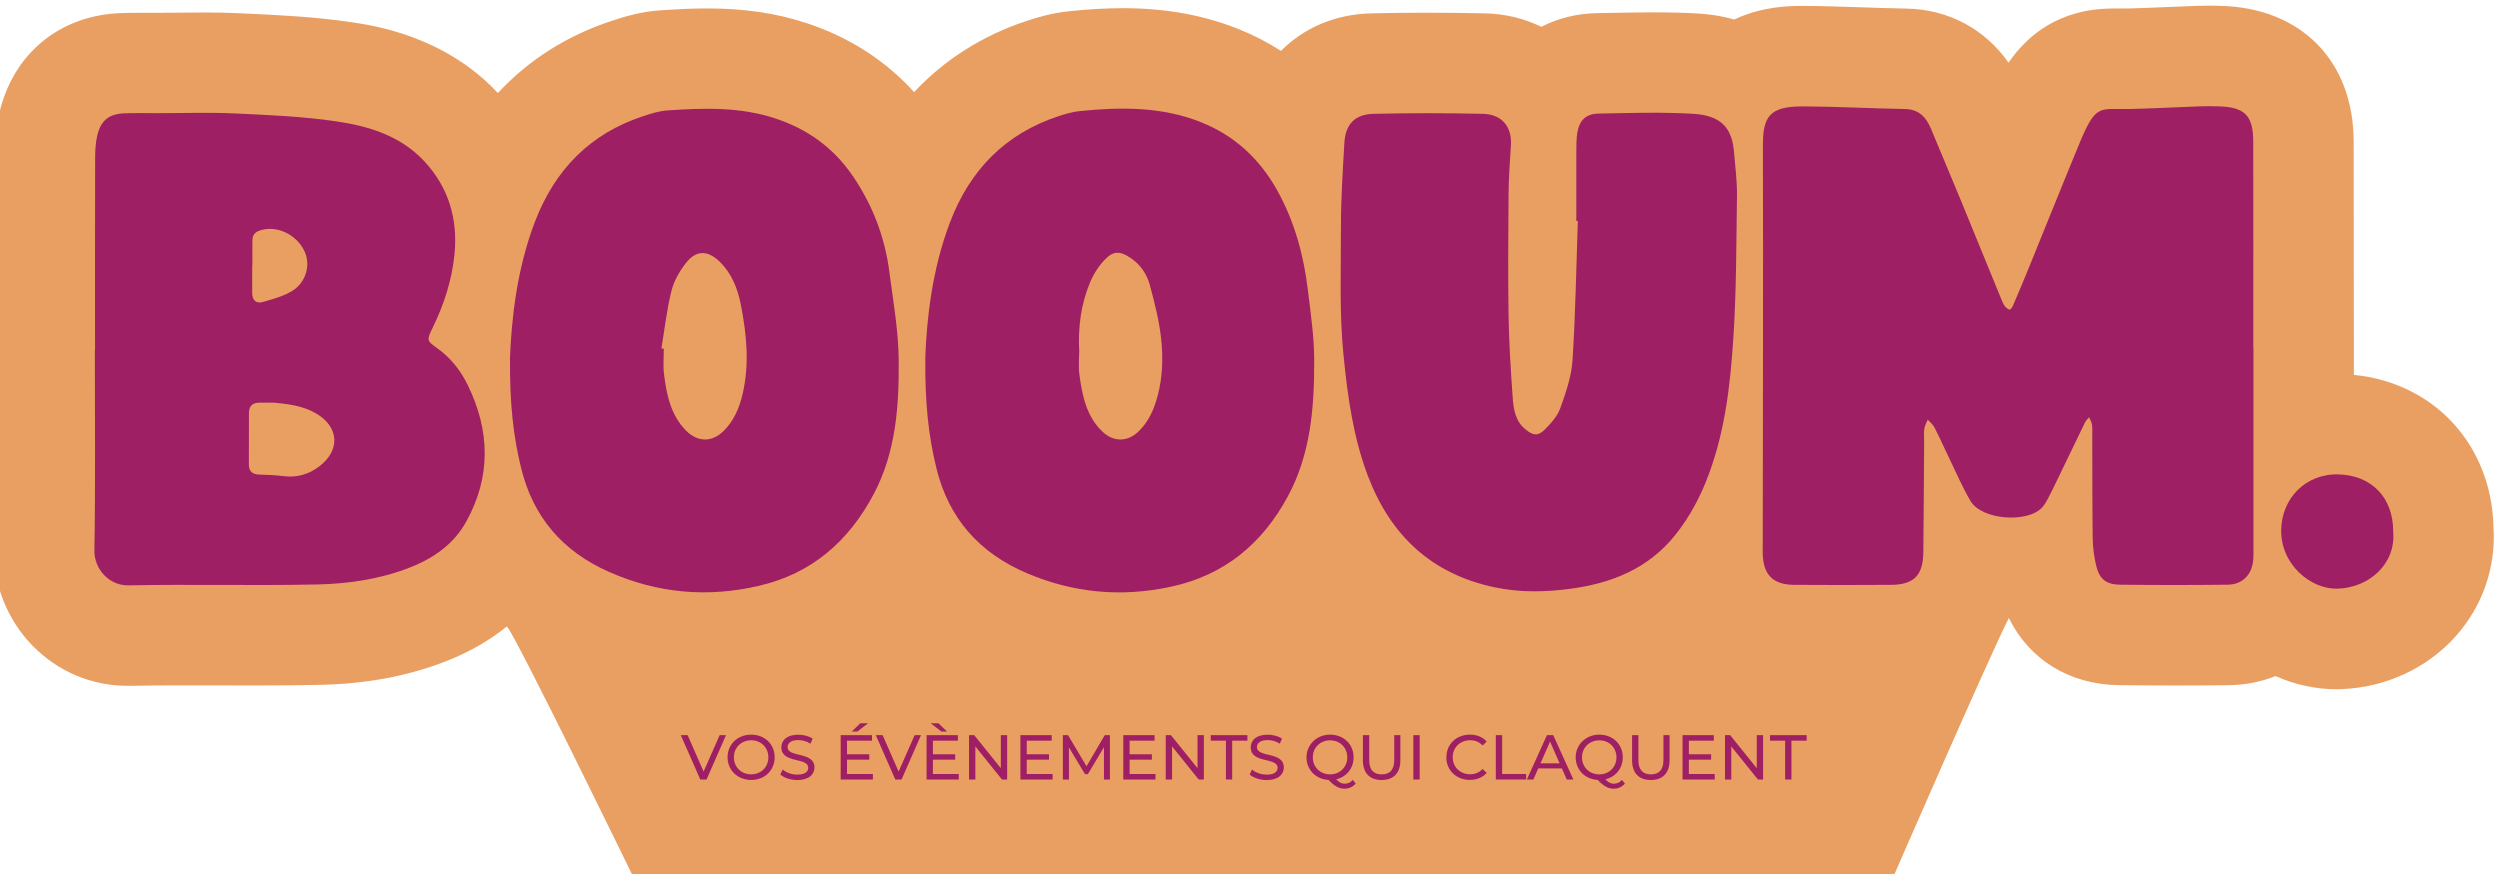
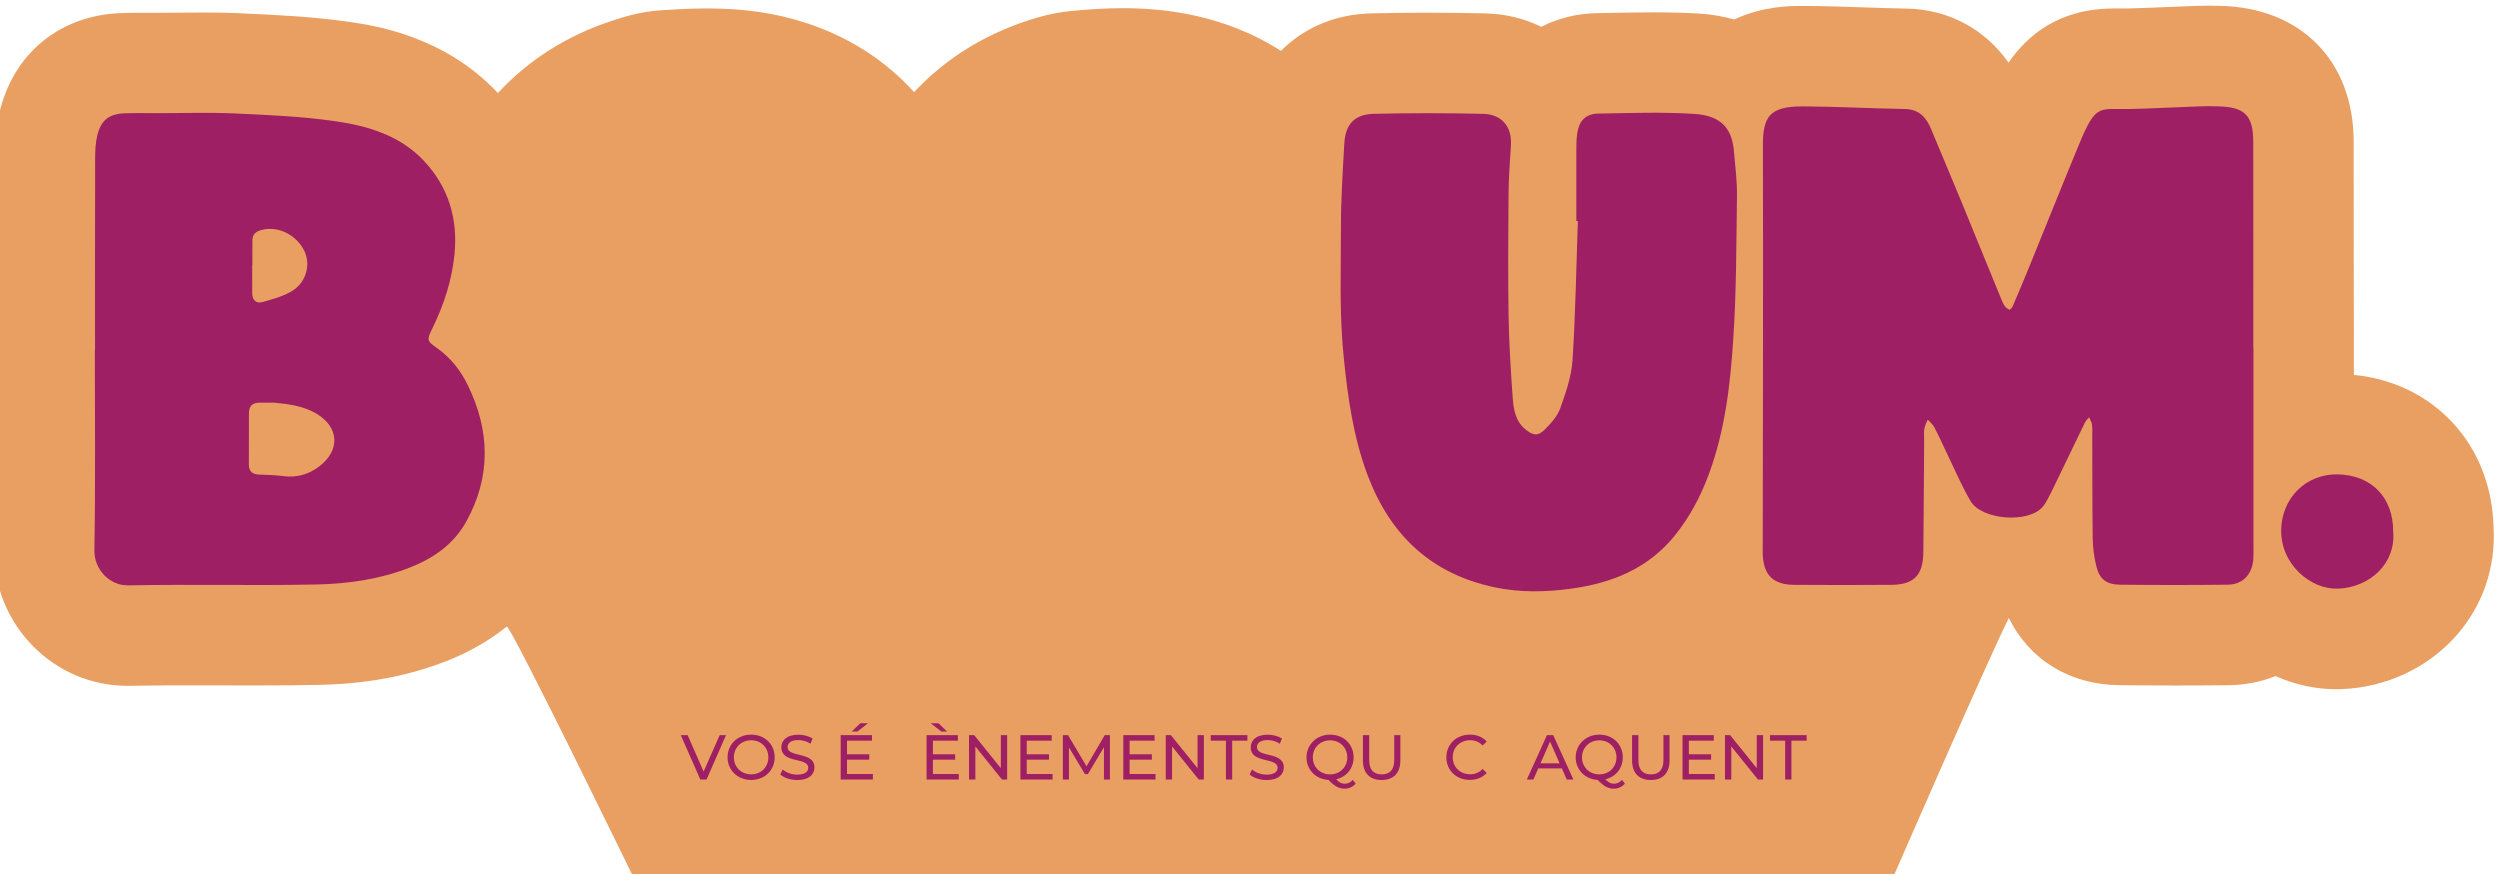
<svg xmlns="http://www.w3.org/2000/svg" id="Calque_1" data-name="Calque 1" viewBox="0 0 497.69 174.06">
  <defs>
    <style>
      .cls-1 {
        fill: #9e1f63;
      }

      .cls-2 {
        fill: #e99f62;
      }
    </style>
  </defs>
  <path class="cls-2" d="M376.64,175.18s19.47-44.7,23.27-52.15h0c4.07,8.26,12.03,13.25,21.93,13.37,3.72.04,7.45.07,11.17.07s7.11-.02,10.66-.06c3.33-.04,6.48-.68,9.34-1.82,3.83,1.7,7.95,2.62,12.09,2.62.32,0,.64,0,.95-.02,8.85-.3,17.21-4.18,22.92-10.64,5.29-5.99,7.91-13.62,7.43-21.57-.38-16.42-11.81-28.76-27.8-30.35v-5.45s-.02-15.83-.02-15.83c0-8.39,0-16.78-.02-25.18-.04-16.07-10.5-26.67-26.67-27.01-.74-.01-1.49-.03-2.23-.03-.82,0-1.65.01-2.47.04-1.74.06-3.49.14-5.23.21-2.9.12-5.64.24-8.37.31-.21,0-.41,0-.6,0-.35,0-.68,0-.98,0-.43,0-.83,0-1.21,0-10.94,0-17.21,5.36-20.95,10.78-4.71-6.69-11.96-10.61-20.32-10.76-2.76-.05-5.52-.14-8.44-.24-3.91-.13-7.95-.27-12.07-.29h-.25c-2.27,0-7.81.01-13.53,2.7-2.17-.61-4.46-1.02-6.89-1.17-2.79-.17-5.8-.25-9.2-.25-2.89,0-5.72.06-8.47.11l-2.78.05c-4.05.07-7.79,1.03-11.07,2.72-3.4-1.67-7.2-2.6-11.22-2.68-3.81-.08-7.63-.13-11.36-.13s-7.56.04-11.25.13c-7.23.16-13.49,2.92-17.99,7.47-2.65-1.7-5.49-3.17-8.52-4.37-6.97-2.78-14.49-4.13-22.99-4.13-3.23,0-6.72.2-10.64.6-3.37.35-6.23,1.19-8.35,1.89-8.91,2.93-16.49,7.75-22.54,14.22-5.71-6.31-12.86-10.91-21.35-13.72-6.06-2-12.38-2.94-19.89-2.94-3.33,0-6.52.19-9.21.37-3.9.26-7.06,1.22-9.73,2.1-8.98,2.95-16.61,7.82-22.68,14.38-.07-.08-.14-.15-.21-.23-10.58-11.21-24.61-13.25-29.22-13.92-7.31-1.06-14.34-1.39-21.14-1.7l-.99-.05c-2.09-.1-4.29-.14-6.93-.14-1.61,0-3.22.02-4.83.03-1.46.02-2.93.03-4.46.03,0,0-1.17,0-1.75,0-.7,0-1.39,0-2.09,0-1.08,0-2.16.01-3.24.05C12.03,2.96,2.69,10.56-.11,22.4c-.83,3.52-.94,6.73-.95,9.13-.01,6.05-.02,12.1-.02,18.15h-.06v20c0,3.67.01,7.34.02,11.01.03,9.38.05,19.08-.11,28.52-.12,7.17,2.7,14.23,7.75,19.37,5.04,5.13,11.74,7.95,18.86,7.95h.5c3.18-.07,6.7-.09,11.06-.09,2.29,0,4.59,0,6.88.01,2.34,0,4.67.01,7.01.01,5.11,0,9.07-.04,12.84-.12,9.21-.2,17.35-1.71,24.88-4.61,4.7-1.81,8.82-4.16,12.35-7.02,1.5,1.23,25.46,50.46,25.46,50.46h250.28Z" />
  <g>
    <g>
      <path class="cls-1" d="M448.61,69.17c0,13.18,0,26.36,0,39.54,0,.83.03,1.66-.02,2.49-.19,3.13-2.08,5.17-5.14,5.2-7.12.08-14.25.08-21.37,0-2.83-.03-4.16-1.15-4.79-3.84-.4-1.72-.65-3.51-.68-5.27-.09-6.77-.07-13.54-.09-20.3,0-.83.05-1.67-.06-2.49-.06-.5-.38-.96-.58-1.44-.28.36-.63.68-.82,1.07-1.98,4.05-3.93,8.12-5.89,12.18-.47.96-.92,1.93-1.43,2.87-.34.62-.68,1.27-1.15,1.79-2.9,3.24-12.07,2.55-14.3-1.22-1.68-2.85-2.98-5.93-4.43-8.92-.93-1.92-1.8-3.88-2.78-5.77-.3-.58-.86-1.02-1.31-1.52-.24.6-.59,1.19-.68,1.81-.12.81-.04,1.66-.04,2.49-.05,7.36-.08,14.72-.16,22.08-.05,4.64-1.87,6.48-6.48,6.51-6.41.04-12.82.05-19.23,0-4.19-.04-6.09-1.93-6.26-6.05-.02-.59,0-1.19,0-1.78.02-26.48.11-52.96.03-79.43-.02-5.8,1.13-8.02,7.98-7.99,6.76.03,13.51.41,20.27.52,2.84.05,4.27,1.65,5.25,4.02,1.9,4.61,3.86,9.19,5.76,13.8,2.71,6.58,5.39,13.18,8.09,19.77.22.55.44,1.12.77,1.6.23.34.62.62.99.77.1.04.51-.44.64-.74,1.08-2.51,2.14-5.02,3.17-7.55,3.36-8.24,6.66-16.51,10.06-24.73,3.38-8.18,3.99-6.8,10.15-6.94,4.62-.11,9.24-.36,13.85-.53,1.19-.04,2.37-.03,3.56,0,5.36.11,7.07,1.76,7.08,7.06.03,13.65.01,27.31.01,40.96h.03Z" />
      <path class="cls-1" d="M18.92,69.67c0-12.7-.01-25.4.02-38.1,0-1.53.07-3.1.42-4.58.73-3.09,2.37-4.34,5.57-4.44,2.13-.07,4.27-.02,6.41-.02,5.1,0,10.22-.18,15.31.05,6.74.31,13.51.59,20.17,1.56,6.48.94,12.81,2.83,17.55,7.86,4.93,5.23,6.8,11.57,6.11,18.62-.51,5.11-2.07,9.96-4.33,14.59-1.22,2.49-1.23,2.61.86,4.09,2.7,1.91,4.68,4.45,6.09,7.32,4.46,9.1,4.7,18.26-.31,27.27-2.54,4.56-6.66,7.35-11.42,9.18-5.82,2.24-11.97,3.14-18.11,3.28-12.57.27-25.16-.06-37.74.18-3.75.07-6.8-3.22-6.73-6.98.23-13.29.09-26.58.09-39.88h.06ZM54.76,80.16c-1.5,0-2.21.02-2.92,0-1.42-.05-2.27.54-2.28,2.05-.01,3.44-.03,6.87-.02,10.31,0,1.3.71,1.9,2,1.95,1.65.06,3.31.11,4.95.32,2.61.32,4.94-.35,7-1.89,4.33-3.25,4.04-7.94-.62-10.63-2.75-1.58-5.83-1.85-8.11-2.09ZM50.26,52.74s-.03,0-.05,0c0,1.89-.02,3.79,0,5.68.02,1.35.82,2.07,2.06,1.71,2.02-.58,4.14-1.13,5.89-2.21,2.88-1.78,3.75-5.36,2.38-8.06-1.66-3.27-5.38-4.97-8.61-4.04-1.07.31-1.66.87-1.68,1.96-.03,1.66,0,3.31,0,4.97Z" />
      <path class="cls-1" d="M313.81,43.97c0-4.51-.01-9.02,0-13.53,0-1.3-.01-2.62.18-3.91.39-2.54,1.69-3.88,4.27-3.92,6.29-.11,12.6-.33,18.87.05,5.62.34,7.71,2.93,8.08,7.69.22,2.83.62,5.67.58,8.5-.13,9.49-.11,18.99-.72,28.45-.6,9.21-1.64,18.42-4.92,27.2-1.63,4.38-3.76,8.42-6.7,12.07-5.33,6.62-12.55,9.51-20.67,10.62-5.06.69-10.12.8-15.18-.26-12.63-2.64-20.79-10.36-25.28-22.18-2.93-7.71-4.03-15.78-4.85-23.96-.86-8.54-.51-17.07-.52-25.6,0-5.56.36-11.13.68-16.69.21-3.77,2.06-5.75,5.83-5.84,7.24-.17,14.48-.16,21.72,0,3.85.08,5.85,2.6,5.61,6.3-.21,3.19-.44,6.39-.47,9.58-.07,8.07-.12,16.15,0,24.22.09,5.45.43,10.9.82,16.34.17,2.35.51,4.75,2.58,6.41,1.47,1.18,2.44,1.36,3.76.05,1.24-1.24,2.55-2.66,3.12-4.25,1.11-3.1,2.24-6.34,2.45-9.58.6-9.23.74-18.48,1.06-27.73-.1,0-.21,0-.31,0Z" />
-       <path class="cls-1" d="M184.2,71.21c.28-7.5,1.3-17.48,4.95-27.02,3.96-10.38,10.99-17.58,21.63-21.08,1.34-.44,2.74-.85,4.14-.99,8.2-.84,16.36-.91,24.18,2.21,6.76,2.7,11.76,7.38,15.27,13.76,3.37,6.13,5.16,12.72,5.99,19.59.56,4.7,1.27,9.42,1.27,14.14.01,9.28-.69,18.53-5.22,26.94-5.1,9.46-12.65,15.77-23.38,18.06-9.82,2.09-19.27,1.24-28.53-2.68-9.52-4.03-15.64-10.92-18.09-20.96-1.55-6.35-2.29-12.82-2.2-21.97ZM214.84,70.14c0,1.08-.18,2.77.04,4.4.56,4.13,1.34,8.23,4.52,11.32,2.24,2.18,5.04,2.17,7.27.02,2.02-1.95,3.09-4.44,3.8-7.12.98-3.72,1.1-7.54.69-11.3-.4-3.62-1.3-7.2-2.26-10.72-.59-2.17-1.86-4.09-3.84-5.4-2.06-1.36-3.37-1.46-5.08.31-1.28,1.32-2.34,2.99-3.03,4.7-1.72,4.21-2.38,8.66-2.1,13.79Z" />
-       <path class="cls-1" d="M101.52,71.38c.3-7.62,1.3-17.6,4.94-27.15,3.95-10.38,10.95-17.61,21.59-21.11,1.57-.52,3.2-1.03,4.83-1.14,7.22-.49,14.43-.73,21.48,1.6,6.43,2.13,11.6,5.87,15.4,11.44,3.94,5.77,6.39,12.16,7.29,19.09.76,5.86,1.81,11.75,1.86,17.63.08,9.13-.56,18.29-4.98,26.63-4.97,9.36-12.28,15.8-22.84,18.25-10.29,2.39-20.19,1.5-29.87-2.78-9.21-4.07-15.08-10.89-17.47-20.63-1.56-6.35-2.29-12.82-2.22-21.84ZM131.67,69.36c.16.02.32.05.48.07,0,1.66-.17,3.34.03,4.97.52,4.14,1.31,8.23,4.43,11.36,2.33,2.33,5.21,2.3,7.52-.04,1.97-1.99,3.04-4.47,3.68-7.17,1.43-6.02.83-12.01-.34-17.96-.62-3.15-1.81-6.15-4.19-8.48-2.35-2.3-4.64-2.37-6.67.18-1.29,1.63-2.43,3.6-2.93,5.59-.94,3.76-1.37,7.65-2.01,11.48Z" />
      <path class="cls-1" d="M476.42,105.82c.58,6.41-4.74,11.16-11.03,11.37-5.33.18-11.39-4.78-11.26-11.74.11-6.16,4.81-11.18,11.37-11.01,6.61.17,10.93,4.57,10.93,11.38Z" />
    </g>
    <g>
      <path class="cls-1" d="M144.53,146.35l-3.87,8.83h-1.25l-3.88-8.83h1.36l3.18,7.25,3.2-7.25h1.26Z" />
      <path class="cls-1" d="M144.84,150.76c0-2.58,1.99-4.51,4.7-4.51s4.68,1.92,4.68,4.51-1.99,4.51-4.68,4.51-4.7-1.93-4.7-4.51ZM152.96,150.76c0-1.95-1.46-3.39-3.42-3.39s-3.44,1.44-3.44,3.39,1.46,3.39,3.44,3.39,3.42-1.44,3.42-3.39Z" />
      <path class="cls-1" d="M155.34,154.17l.47-.98c.66.59,1.78,1.02,2.91,1.02,1.53,0,2.18-.59,2.18-1.36,0-2.16-5.35-.79-5.35-4.07,0-1.36,1.06-2.52,3.38-2.52,1.03,0,2.11.28,2.84.78l-.42,1.01c-.77-.49-1.64-.72-2.42-.72-1.5,0-2.14.63-2.14,1.4,0,2.16,5.35.81,5.35,4.05,0,1.35-1.08,2.51-3.42,2.51-1.35,0-2.67-.45-3.38-1.11Z" />
      <path class="cls-1" d="M173.77,154.08v1.1h-6.41v-8.83h6.23v1.1h-4.97v2.71h4.43v1.07h-4.43v2.85h5.14ZM170.68,145.63h-1.13l1.71-1.64h1.54l-2.12,1.64Z" />
-       <path class="cls-1" d="M183.35,146.35l-3.87,8.83h-1.25l-3.88-8.83h1.36l3.18,7.25,3.2-7.25h1.26Z" />
      <path class="cls-1" d="M190.87,154.08v1.1h-6.41v-8.83h6.23v1.1h-4.97v2.71h4.43v1.07h-4.43v2.85h5.14ZM187.41,145.63l-2.12-1.64h1.54l1.71,1.64h-1.13Z" />
      <path class="cls-1" d="M200.5,146.35v8.83h-1.03l-5.3-6.58v6.58h-1.26v-8.83h1.03l5.3,6.58v-6.58h1.26Z" />
      <path class="cls-1" d="M209.55,154.08v1.1h-6.41v-8.83h6.23v1.1h-4.97v2.71h4.43v1.07h-4.43v2.85h5.14Z" />
      <path class="cls-1" d="M219.77,155.18v-6.43s-3.2,5.36-3.2,5.36h-.58l-3.19-5.32v6.39h-1.21v-8.83h1.03l3.68,6.2,3.63-6.2h1.03v8.83s-1.2,0-1.2,0Z" />
      <path class="cls-1" d="M230.03,154.08v1.1h-6.41v-8.83h6.23v1.1h-4.97v2.71h4.43v1.07h-4.43v2.85h5.14Z" />
      <path class="cls-1" d="M239.66,146.35v8.83h-1.03l-5.3-6.58v6.58h-1.26v-8.83h1.03l5.3,6.58v-6.58h1.26Z" />
      <path class="cls-1" d="M244.06,147.45h-3.03v-1.1h7.3v1.1h-3.03v7.73h-1.25v-7.73Z" />
      <path class="cls-1" d="M248.78,154.17l.47-.98c.66.59,1.78,1.02,2.91,1.02,1.53,0,2.18-.59,2.18-1.36,0-2.16-5.35-.79-5.35-4.07,0-1.36,1.06-2.52,3.38-2.52,1.03,0,2.11.28,2.84.78l-.42,1.01c-.77-.49-1.64-.72-2.42-.72-1.5,0-2.14.63-2.14,1.4,0,2.16,5.35.81,5.35,4.05,0,1.35-1.08,2.51-3.42,2.51-1.35,0-2.67-.45-3.38-1.11Z" />
      <path class="cls-1" d="M269.9,155.98c-.57.67-1.34,1.03-2.22,1.03-1.11,0-1.98-.48-3.21-1.75-2.53-.14-4.38-2.02-4.38-4.5s1.99-4.51,4.7-4.51,4.68,1.92,4.68,4.51c0,2.19-1.41,3.9-3.47,4.38.59.63,1.12.88,1.69.88.63,0,1.16-.25,1.61-.76l.59.72ZM264.79,154.16c1.95,0,3.42-1.45,3.42-3.39s-1.46-3.39-3.42-3.39-3.44,1.45-3.44,3.39,1.46,3.39,3.44,3.39Z" />
      <path class="cls-1" d="M271.32,151.37v-5.02h1.26v4.97c0,1.95.89,2.84,2.48,2.84s2.5-.88,2.5-2.84v-4.97h1.22v5.02c0,2.56-1.4,3.91-3.73,3.91s-3.73-1.35-3.73-3.91Z" />
-       <path class="cls-1" d="M281.36,146.35h1.26v8.83h-1.26v-8.83Z" />
      <path class="cls-1" d="M287.94,150.76c0-2.61,1.99-4.51,4.68-4.51,1.36,0,2.55.47,3.35,1.37l-.82.79c-.68-.72-1.51-1.05-2.48-1.05-1.99,0-3.47,1.44-3.47,3.39s1.48,3.39,3.47,3.39c.97,0,1.8-.34,2.48-1.06l.82.79c-.81.91-1.99,1.39-3.37,1.39-2.67,0-4.67-1.9-4.67-4.51Z" />
-       <path class="cls-1" d="M297.78,146.35h1.26v7.73h4.78v1.1h-6.04v-8.83Z" />
      <path class="cls-1" d="M310.92,152.97h-4.69l-.97,2.21h-1.3l4-8.83h1.25l4.01,8.83h-1.32l-.97-2.21ZM310.48,151.96l-1.9-4.33-1.9,4.33h3.81Z" />
      <path class="cls-1" d="M323.49,155.98c-.57.67-1.34,1.03-2.22,1.03-1.11,0-1.98-.48-3.22-1.75-2.53-.14-4.37-2.02-4.37-4.5s1.99-4.51,4.7-4.51,4.68,1.92,4.68,4.51c0,2.19-1.41,3.9-3.47,4.38.59.63,1.12.88,1.69.88.63,0,1.16-.25,1.61-.76l.59.72ZM318.38,154.16c1.95,0,3.42-1.45,3.42-3.39s-1.46-3.39-3.42-3.39-3.44,1.45-3.44,3.39,1.46,3.39,3.44,3.39Z" />
      <path class="cls-1" d="M324.91,151.37v-5.02h1.26v4.97c0,1.95.9,2.84,2.48,2.84s2.5-.88,2.5-2.84v-4.97h1.22v5.02c0,2.56-1.4,3.91-3.73,3.91s-3.73-1.35-3.73-3.91Z" />
      <path class="cls-1" d="M341.36,154.08v1.1h-6.41v-8.83h6.23v1.1h-4.97v2.71h4.43v1.07h-4.43v2.85h5.14Z" />
      <path class="cls-1" d="M350.99,146.35v8.83h-1.03l-5.3-6.58v6.58h-1.26v-8.83h1.03l5.3,6.58v-6.58h1.26Z" />
      <path class="cls-1" d="M355.39,147.45h-3.03v-1.1h7.3v1.1h-3.03v7.73h-1.25v-7.73Z" />
    </g>
  </g>
</svg>